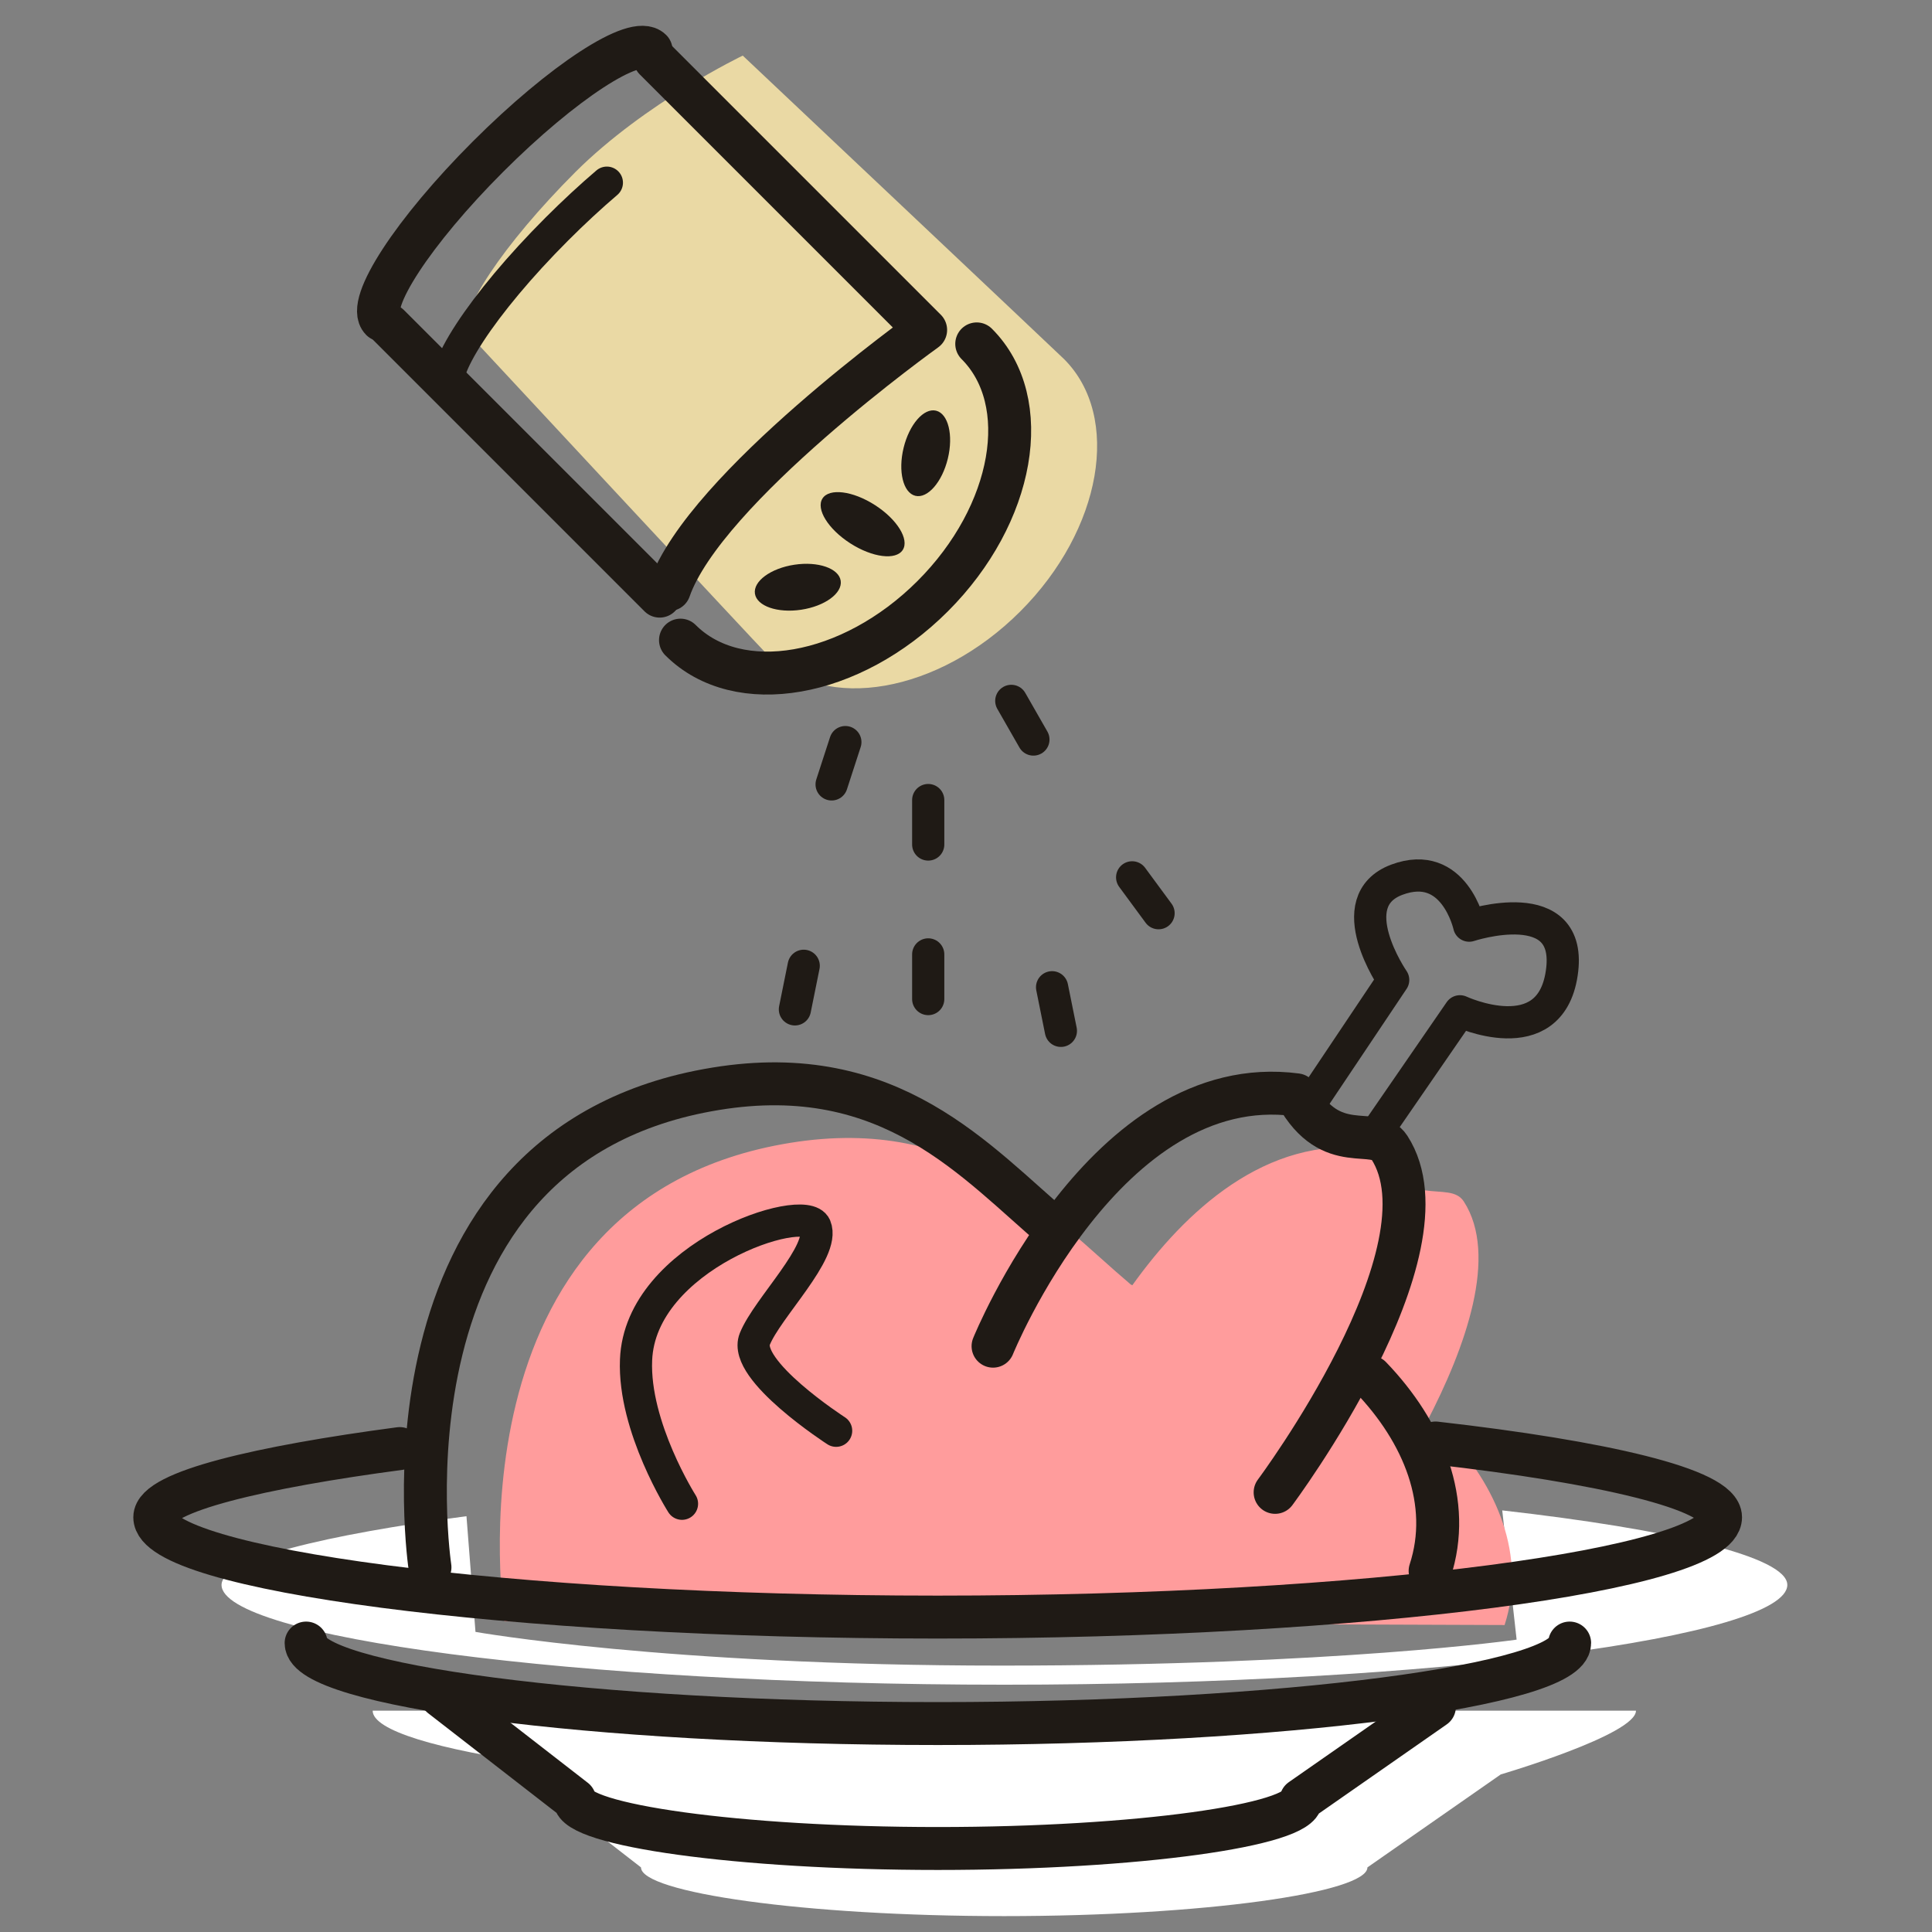
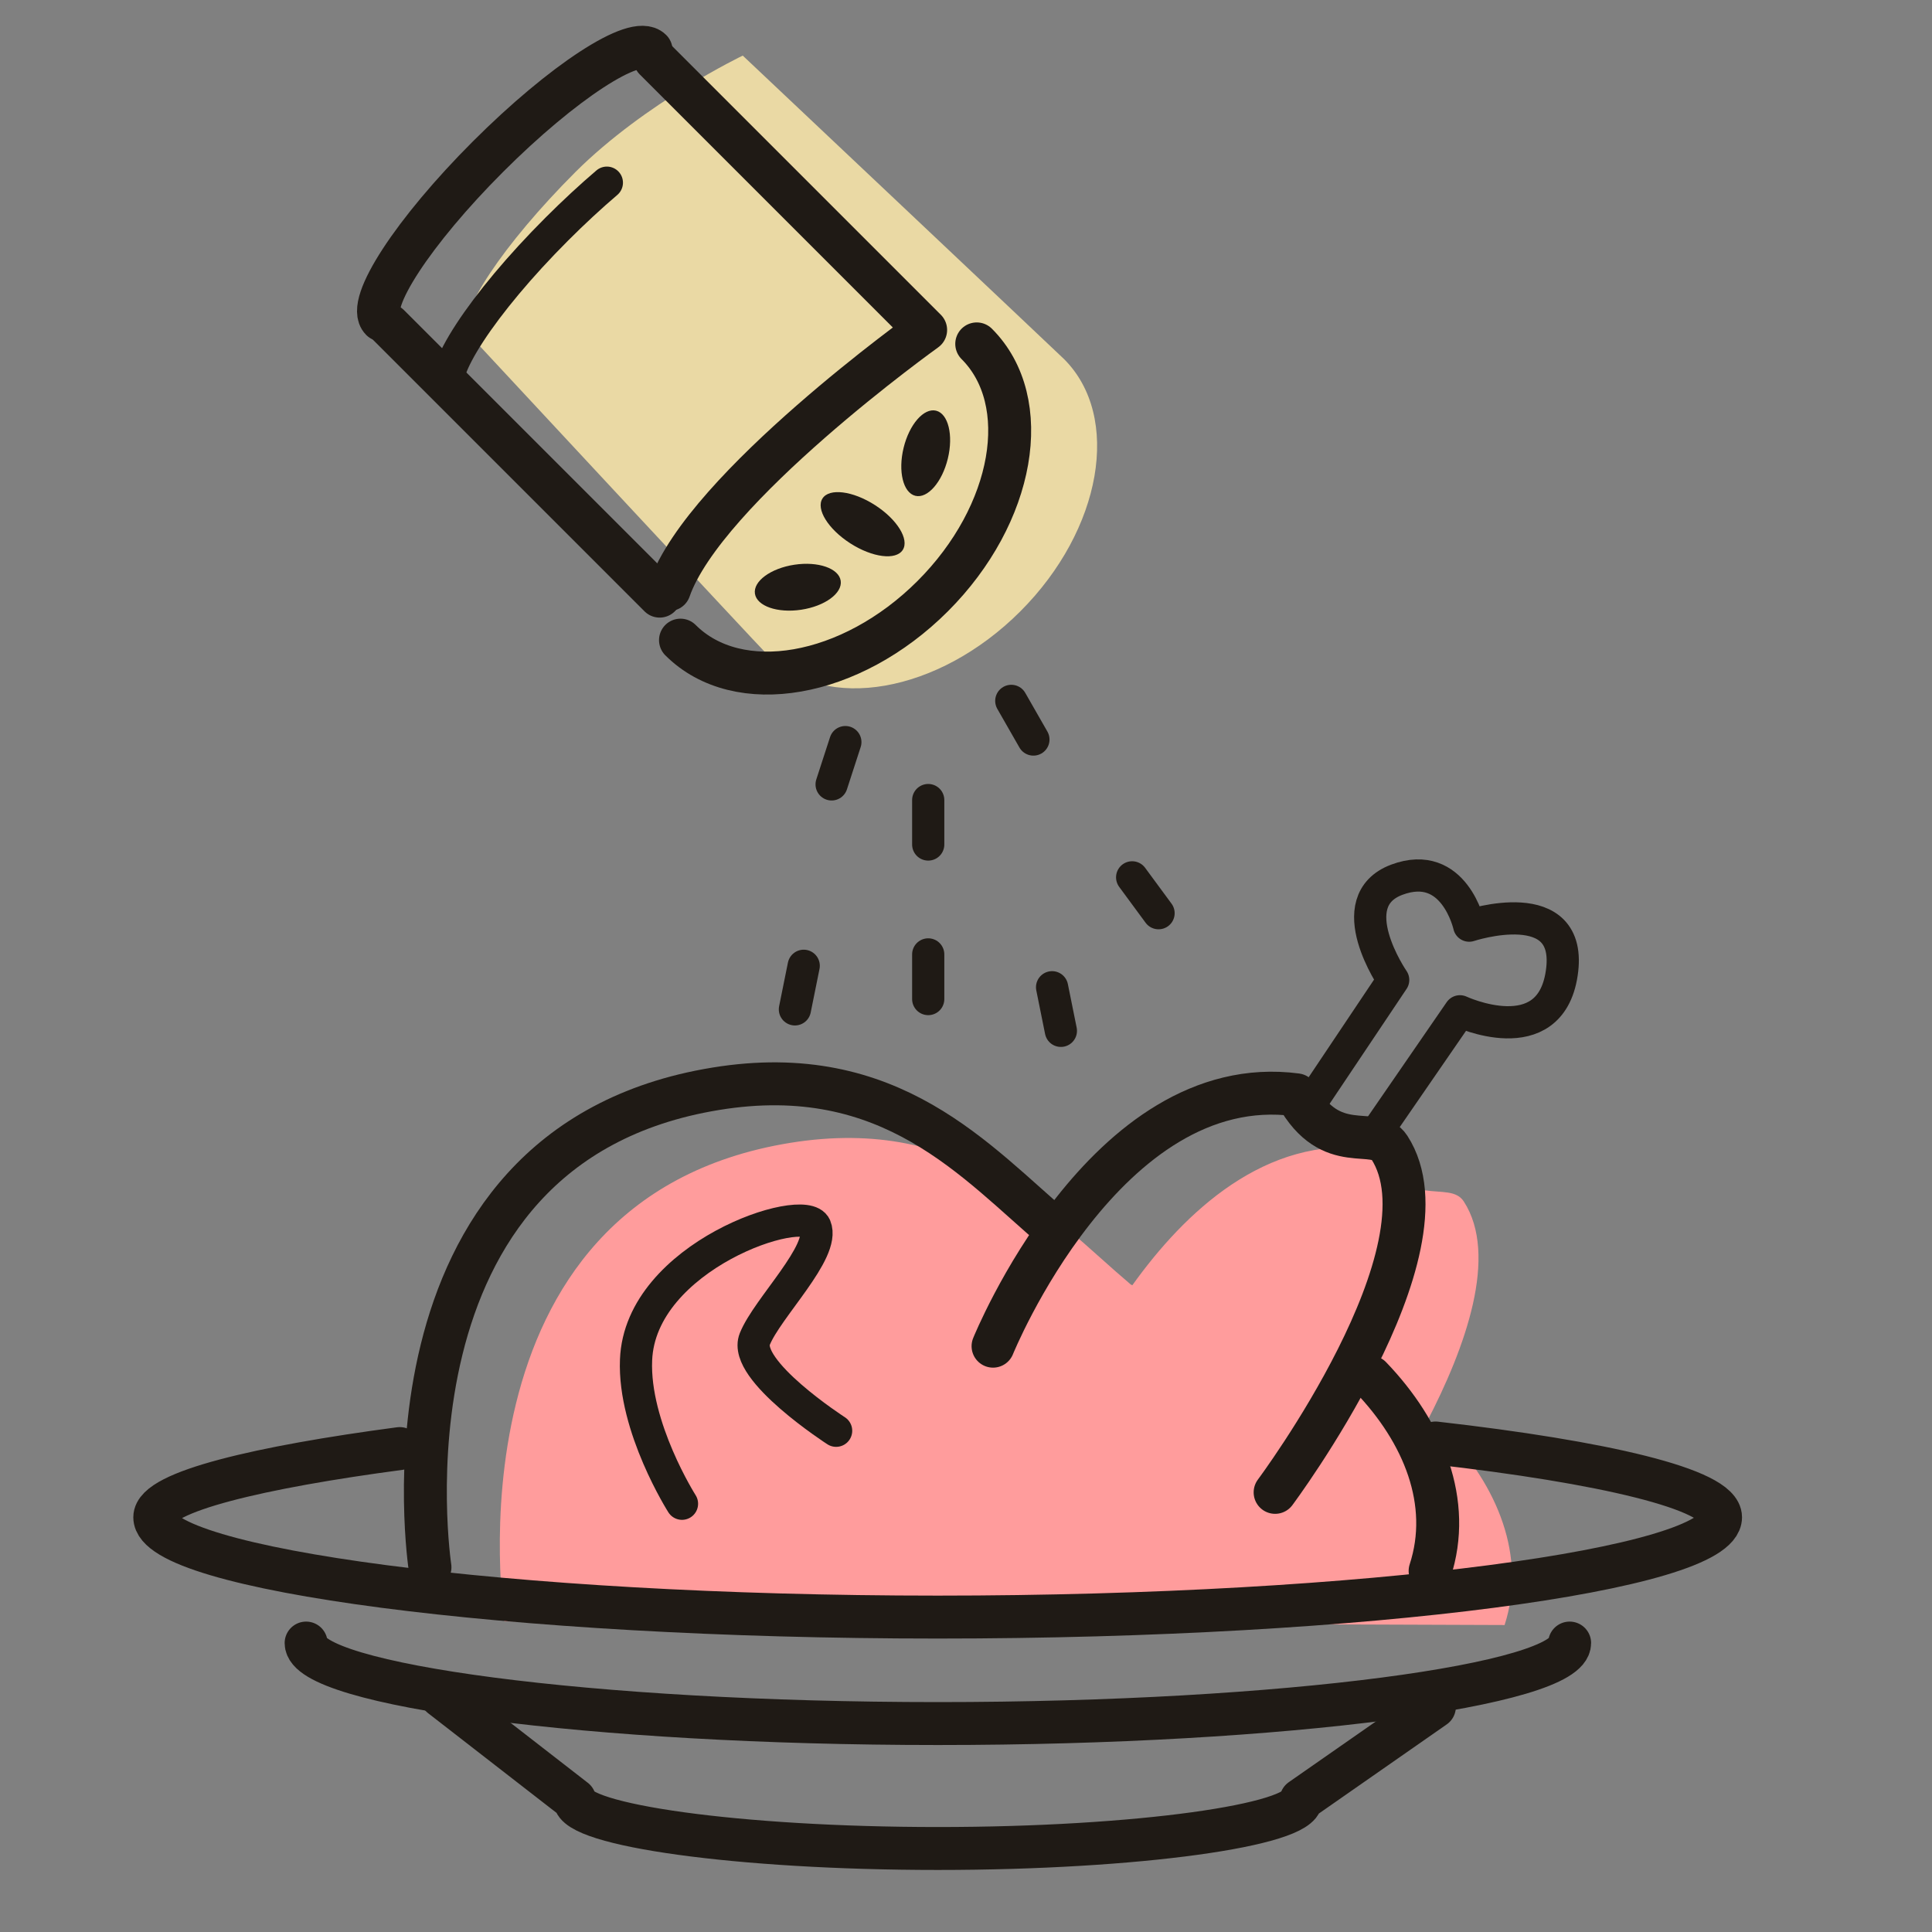
<svg xmlns="http://www.w3.org/2000/svg" version="1.1" id="Layer_1" x="0px" y="0px" viewBox="0 0 90 90" style="enable-background:new 0 0 90 90;" xml:space="preserve">
  <rect x="0" y="0" width="90" height="90" fill="#808080" stroke="none" />
  <style type="text/css">
	.st0{fill:#EAD9A4;}
	.st1{fill:#FFFFFF;}
	.st2{fill:#FF9C9C;}
	.st3{fill:none;stroke:#1F1A15;stroke-width:2;stroke-linecap:round;stroke-linejoin:round;stroke-miterlimit:10;}
	.st4{fill:none;stroke:#1F1A15;stroke-width:1.5;stroke-linecap:round;stroke-linejoin:round;stroke-miterlimit:10;}
	.st5{fill:#1F1A15;}
</style>
  <path class="st0" d="M49.57,16.73C49.33,16.49,34.6,2.59,34.6,2.59s-4.53,2.17-7.79,5.42c-3.37,3.37-5.56,6.67-5.01,7.52  c0,0,13.48,14.5,13.98,15c2.68,2.68,7.94,1.76,11.75-2.05C51.34,24.67,52.25,19.41,49.57,16.73z" />
  <g>
-     <path class="st1" d="M25.25,82.19l-1.6-0.02l6.21,4.82c0,1.17,7.58,2.27,16.92,2.27s16.92-1.1,16.92-2.27l6.21-4.33   c0,0,6.3-1.85,6.3-2.97H17.36C17.36,80.61,20.36,81.5,25.25,82.19z M69.98,70.36l0.67,6.02c0,0-8.33,1.21-24.01,1.21   s-24.49-1.57-24.49-1.57l-0.42-5.39c-6.48,0.86-11.41,2.01-11.41,3.2c0,2.4,16.33,4.65,36.47,4.65c20.14,0,36.47-2.25,36.47-4.65   C83.26,72.51,77.73,71.24,69.98,70.36z" />
-   </g>
+     </g>
  <path class="st2" d="M67.31,66.67l-0.86-0.4c1.83-3.51,3.36-7.79,1.74-10.3c-0.68-1.05-2.71,0.48-4.33-2.45  c-4.91-0.65-8.69,2.97-11.11,6.35l-0.07-0.03c-3.74-3.16-7.7-7.93-15.88-6.6C20.5,55.9,23.5,75.53,23.5,75.53l46.59,0.17  C71.12,72.51,69.77,69.23,67.31,66.67z" />
  <path class="st3" d="M73.12,76.54c0,1.93-13.18,3.75-29.43,3.75s-29.43-1.82-29.43-3.75" />
  <path class="st3" d="M66.82,79.51l-6.21,4.33c0,1.17-7.58,2.27-16.92,2.27s-16.92-1.1-16.92-2.27l-6.21-4.82" />
  <line class="st4" x1="39.38" y1="34.57" x2="38.74" y2="36.54" />
  <line class="st4" x1="47.11" y1="32.65" x2="48.14" y2="34.45" />
  <line class="st4" x1="52.74" y1="40.87" x2="53.97" y2="42.54" />
  <line class="st4" x1="37.44" y1="44.99" x2="37.03" y2="47.02" />
  <line class="st4" x1="49.01" y1="45.99" x2="49.42" y2="48.02" />
  <line class="st4" x1="43.24" y1="37.27" x2="43.24" y2="39.34" />
  <line class="st4" x1="43.24" y1="44.46" x2="43.24" y2="46.54" />
  <path class="st3" d="M66.87,67.22c7.75,0.88,13.28,2.15,13.28,3.46c0,2.4-16.33,4.65-36.47,4.65S7.21,73.08,7.21,70.68  c0-1.19,4.93-2.34,11.41-3.2" />
  <path class="st3" d="M46.26,62.71c0,0,5.22-12.89,14.13-11.71c1.62,2.93,3.65,1.4,4.33,2.45c3.1,4.79-5.32,16.07-5.32,16.07" />
  <path class="st3" d="M63.85,64.15c2.46,2.56,3.81,5.84,2.77,9.03" />
  <path class="st3" d="M20.03,73.01c0,0-2.99-19.63,13.31-22.29c8.18-1.34,12.14,3.44,15.88,6.6" />
  <path class="st4" d="M38.95,66.65c0,0-4.37-2.82-3.79-4.27s3.3-4.08,2.82-5.24s-8.16,1.36-8.35,6.21c-0.13,3.13,2.14,6.7,2.14,6.7" />
  <path class="st4" d="M61.27,51.07l3.63-5.42c0,0-2.52-3.66,0.17-4.67c2.68-1,3.37,2.14,3.37,2.14s4.9-1.62,4.31,2.23  c-0.56,3.71-4.74,1.76-4.74,1.76l-3.83,5.56" />
  <path class="st3" d="M45.5,16.02c2.68,2.68,1.76,7.94-2.05,11.75s-9.07,4.73-11.75,2.05" />
  <path class="st3" d="M30.51,2.76l12.61,12.61c0,0-10.29,7.36-11.94,12.09" />
  <line class="st3" x1="30.73" y1="27.77" x2="18.12" y2="15.16" />
  <path class="st3" d="M17.77,14.9c-0.73-0.73,1.49-4.13,4.96-7.6s6.87-5.69,7.6-4.96" />
  <path class="st4" d="M20.98,18.27c-0.73-0.73,1.49-4.13,4.96-7.6c0.79-0.79,1.58-1.52,2.33-2.16" />
  <ellipse transform="matrix(0.236 -0.972 0.972 0.236 12.394 58.057)" class="st5" cx="43.14" cy="21.14" rx="2.04" ry="1.06" />
  <ellipse transform="matrix(0.989 -0.149 0.149 0.989 -3.668 5.864)" class="st5" cx="37.17" cy="27.33" rx="2.02" ry="1.06" />
  <ellipse transform="matrix(0.54 -0.842 0.842 0.54 -2.1 45.048)" class="st5" cx="40.18" cy="24.45" rx="1.06" ry="2.22" />
</svg>